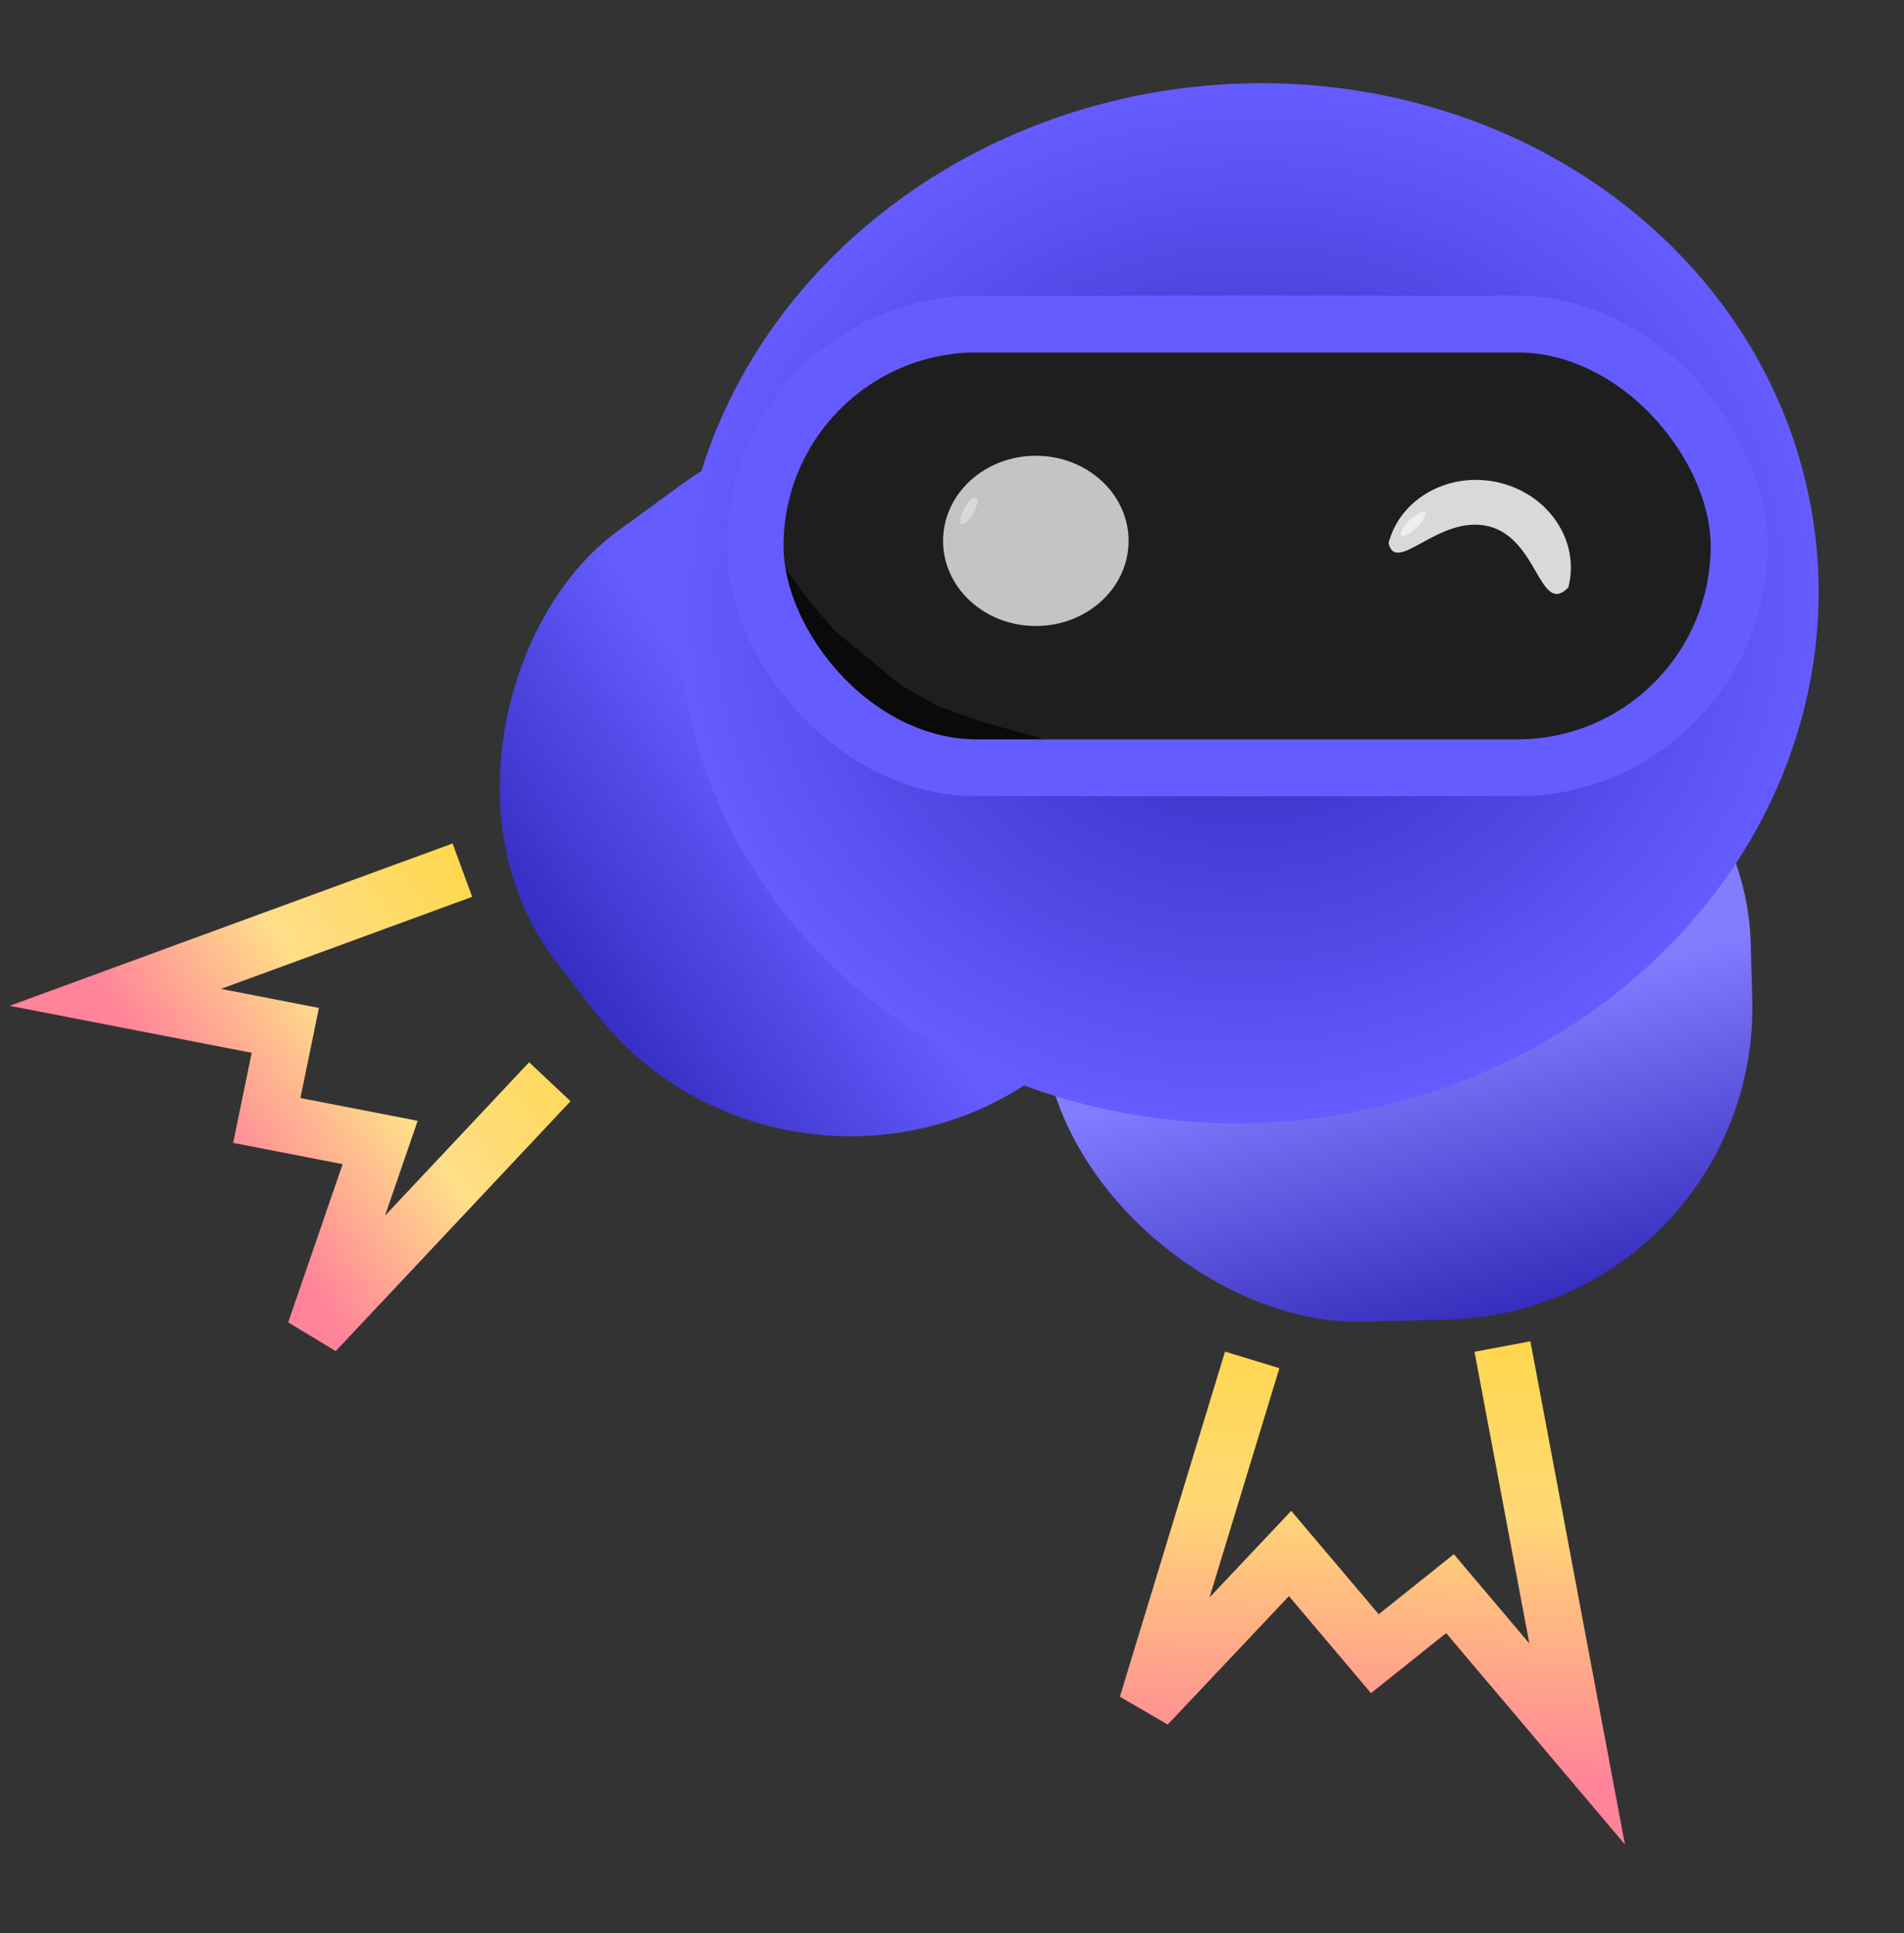
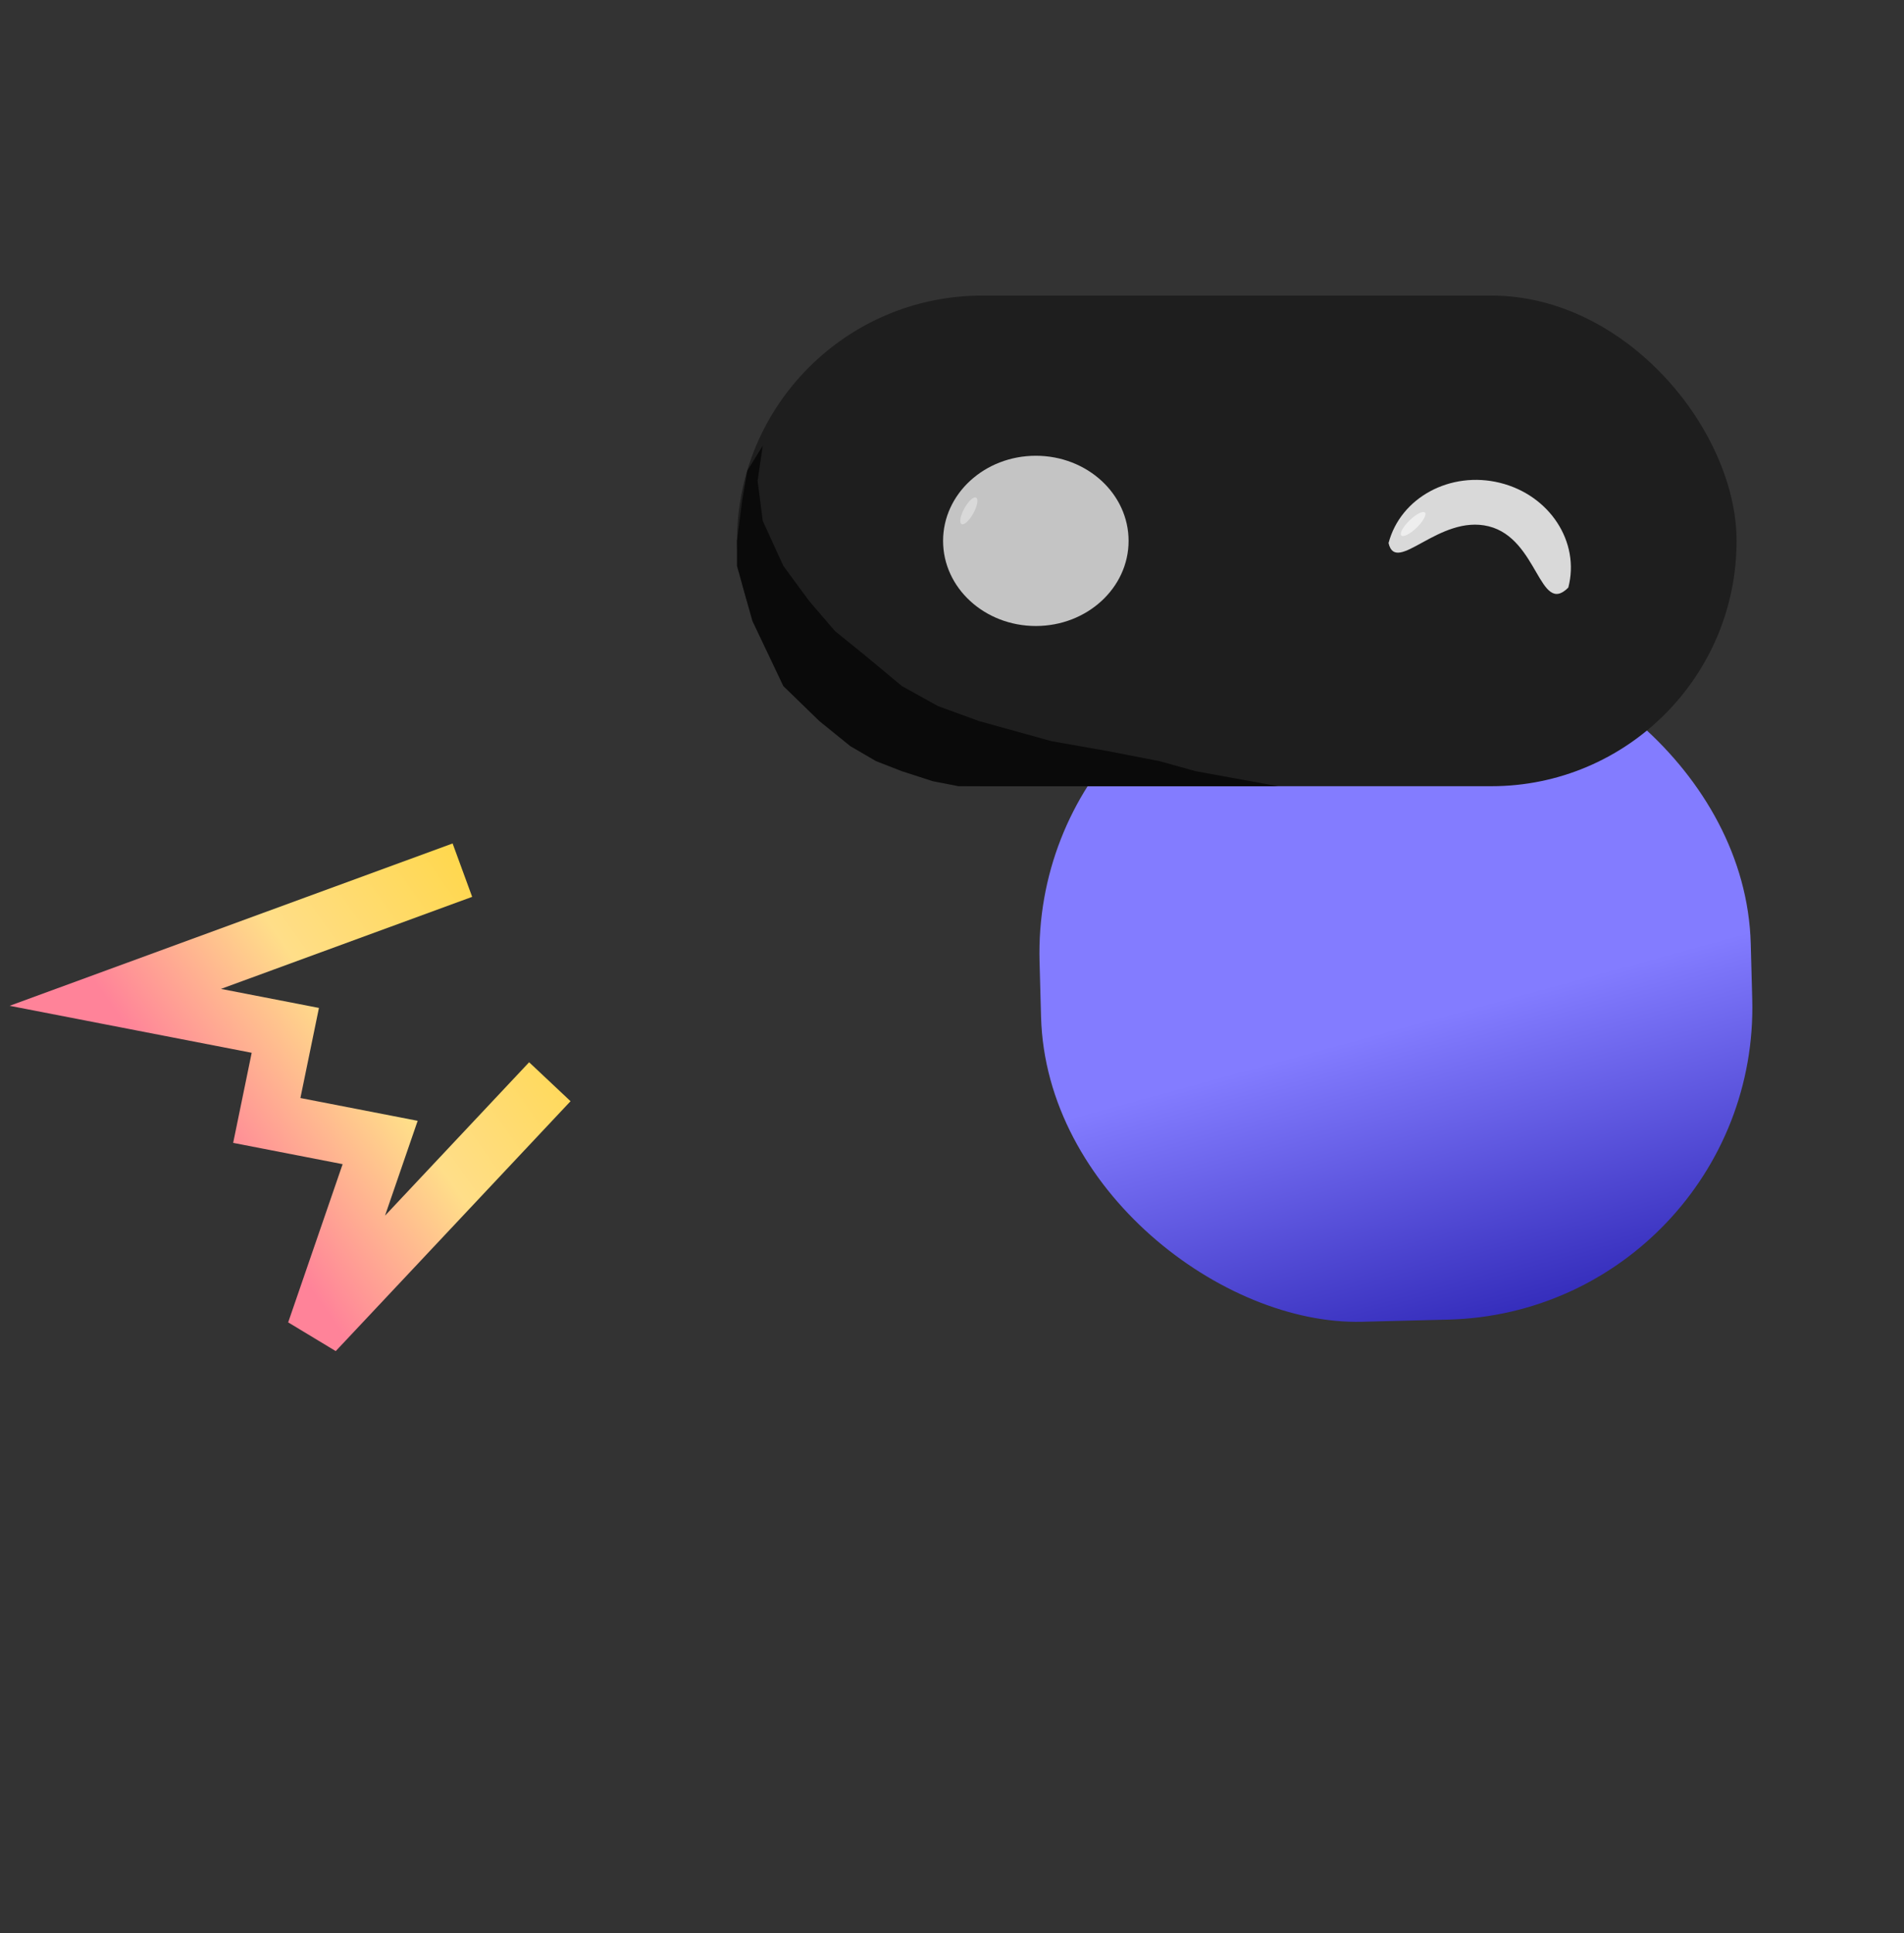
<svg xmlns="http://www.w3.org/2000/svg" width="67" height="68" viewBox="0 0 67 68" fill="none">
  <rect x="0" y="0" width="67" height="68" fill="#333333" stroke="none" />
-   <rect width="24.207" height="24.764" rx="11" transform="matrix(0.612 0.791 -0.808 0.589 32.865 10.566)" fill="url(#paint0_linear_311_2)" />
  <rect width="23.949" height="25.026" rx="11" transform="matrix(0.027 1 1 -0.025 36.284 22.818)" fill="url(#paint1_linear_311_2)" />
-   <ellipse cx="18.264" cy="20.066" rx="18.264" ry="20.066" transform="matrix(0.169 0.986 -0.987 0.16 60.67 0)" fill="url(#paint2_radial_311_2)" />
  <rect x="25.934" y="10.397" width="35.175" height="17.257" rx="8.629" fill="#1E1E1E" />
  <path d="M26.296 16.56L26.84 15.68L26.659 16.912L26.84 18.321L27.565 19.906L28.472 21.138L29.379 22.195L30.466 23.076L31.736 24.132L33.005 24.836L34.455 25.365L35.725 25.717L36.994 26.069L38.988 26.421L40.801 26.773L42.071 27.126L44.972 27.654H42.796H40.439H37.9H35.725H33.73L32.824 27.478L31.736 27.126L30.829 26.773L29.922 26.245L28.835 25.365L27.565 24.132L26.477 21.843L25.934 19.906V19.025L26.115 17.617L26.296 16.56Z" fill="#0D0D0D" />
  <path d="M26.296 16.56L26.84 15.68L26.659 16.912L26.84 18.321L27.565 19.906L28.472 21.138L29.379 22.195L30.466 23.076L31.736 24.132L33.005 24.836L34.455 25.365L35.725 25.717L36.994 26.069L38.988 26.421L40.801 26.773L42.071 27.126L44.972 27.654H42.796H40.439H37.9H35.725H33.73L32.824 27.478L31.736 27.126L30.829 26.773L29.922 26.245L28.835 25.365L27.565 24.132L26.477 21.843L25.934 19.906V19.025L26.115 17.617L26.296 16.56Z" fill="black" fill-opacity="0.2" />
-   <rect x="26.571" y="11.397" width="34.626" height="15.609" rx="7.805" stroke="#645CFF" stroke-width="2" />
  <ellipse cx="36.45" cy="19.025" rx="3.264" ry="2.994" fill="#C4C4C4" />
  <ellipse cx="0.18" cy="0.532" rx="0.18" ry="0.532" transform="matrix(0.888 0.46 -0.481 0.876 34.189 17.42)" fill="#D9D9D9" />
  <path d="M16.271 30.607L4.057 35.081L10.04 36.242L9.388 39.411L13.377 40.186L11.086 46.839L19.348 38.049" stroke="url(#paint3_linear_311_2)" stroke-width="2" />
-   <path d="M52.87 47.364L55.498 61.342L51.024 56.056L48.38 58.167L45.397 54.643L40.364 59.973L44.064 47.833" stroke="url(#paint4_linear_311_2)" stroke-width="2" />
  <path d="M55.187 20.668C54.172 21.681 54.132 18.945 52.385 18.512C50.638 18.08 49.122 20.248 48.862 19.101C49.283 17.499 51.04 16.551 52.786 16.984C54.533 17.417 55.608 19.066 55.187 20.668Z" fill="#D9D9D9" />
  <path d="M49.855 18.556C49.626 18.779 49.383 18.904 49.312 18.835C49.241 18.767 49.369 18.53 49.598 18.308C49.827 18.085 50.07 17.96 50.141 18.029C50.212 18.097 50.084 18.334 49.855 18.556Z" fill="#EEEEEE" />
  <defs>
    <linearGradient id="paint0_linear_311_2" x1="12.104" y1="8.27e-08" x2="10.688" y2="27.116" gradientUnits="userSpaceOnUse">
      <stop offset="0.553" stop-color="#645CFF" />
      <stop offset="1" stop-color="#2B23B3" />
    </linearGradient>
    <linearGradient id="paint1_linear_311_2" x1="-8.533" y1="11.448" x2="24.664" y2="19.645" gradientUnits="userSpaceOnUse">
      <stop offset="0.637" stop-color="#837CFF" />
      <stop offset="0.992" stop-color="#2B23B3" />
    </linearGradient>
    <radialGradient id="paint2_radial_311_2" cx="0" cy="0" r="1" gradientUnits="userSpaceOnUse" gradientTransform="translate(18.264 20.066) rotate(90) scale(20.066 18.264)">
      <stop stop-color="#2B23B3" />
      <stop offset="1" stop-color="#645CFF" />
    </radialGradient>
    <linearGradient id="paint3_linear_311_2" x1="18.951" y1="33.071" x2="7.748" y2="40.956" gradientUnits="userSpaceOnUse">
      <stop stop-color="#FFD749" />
      <stop offset="0.541" stop-color="#FFDE89" />
      <stop offset="0.994" stop-color="#FF8399" />
    </linearGradient>
    <linearGradient id="paint4_linear_311_2" x1="48.582" y1="46.516" x2="47.888" y2="62.447" gradientUnits="userSpaceOnUse">
      <stop stop-color="#FFD749" />
      <stop offset="0.41" stop-color="#FFD875" />
      <stop offset="1" stop-color="#FF8399" />
    </linearGradient>
  </defs>
</svg>